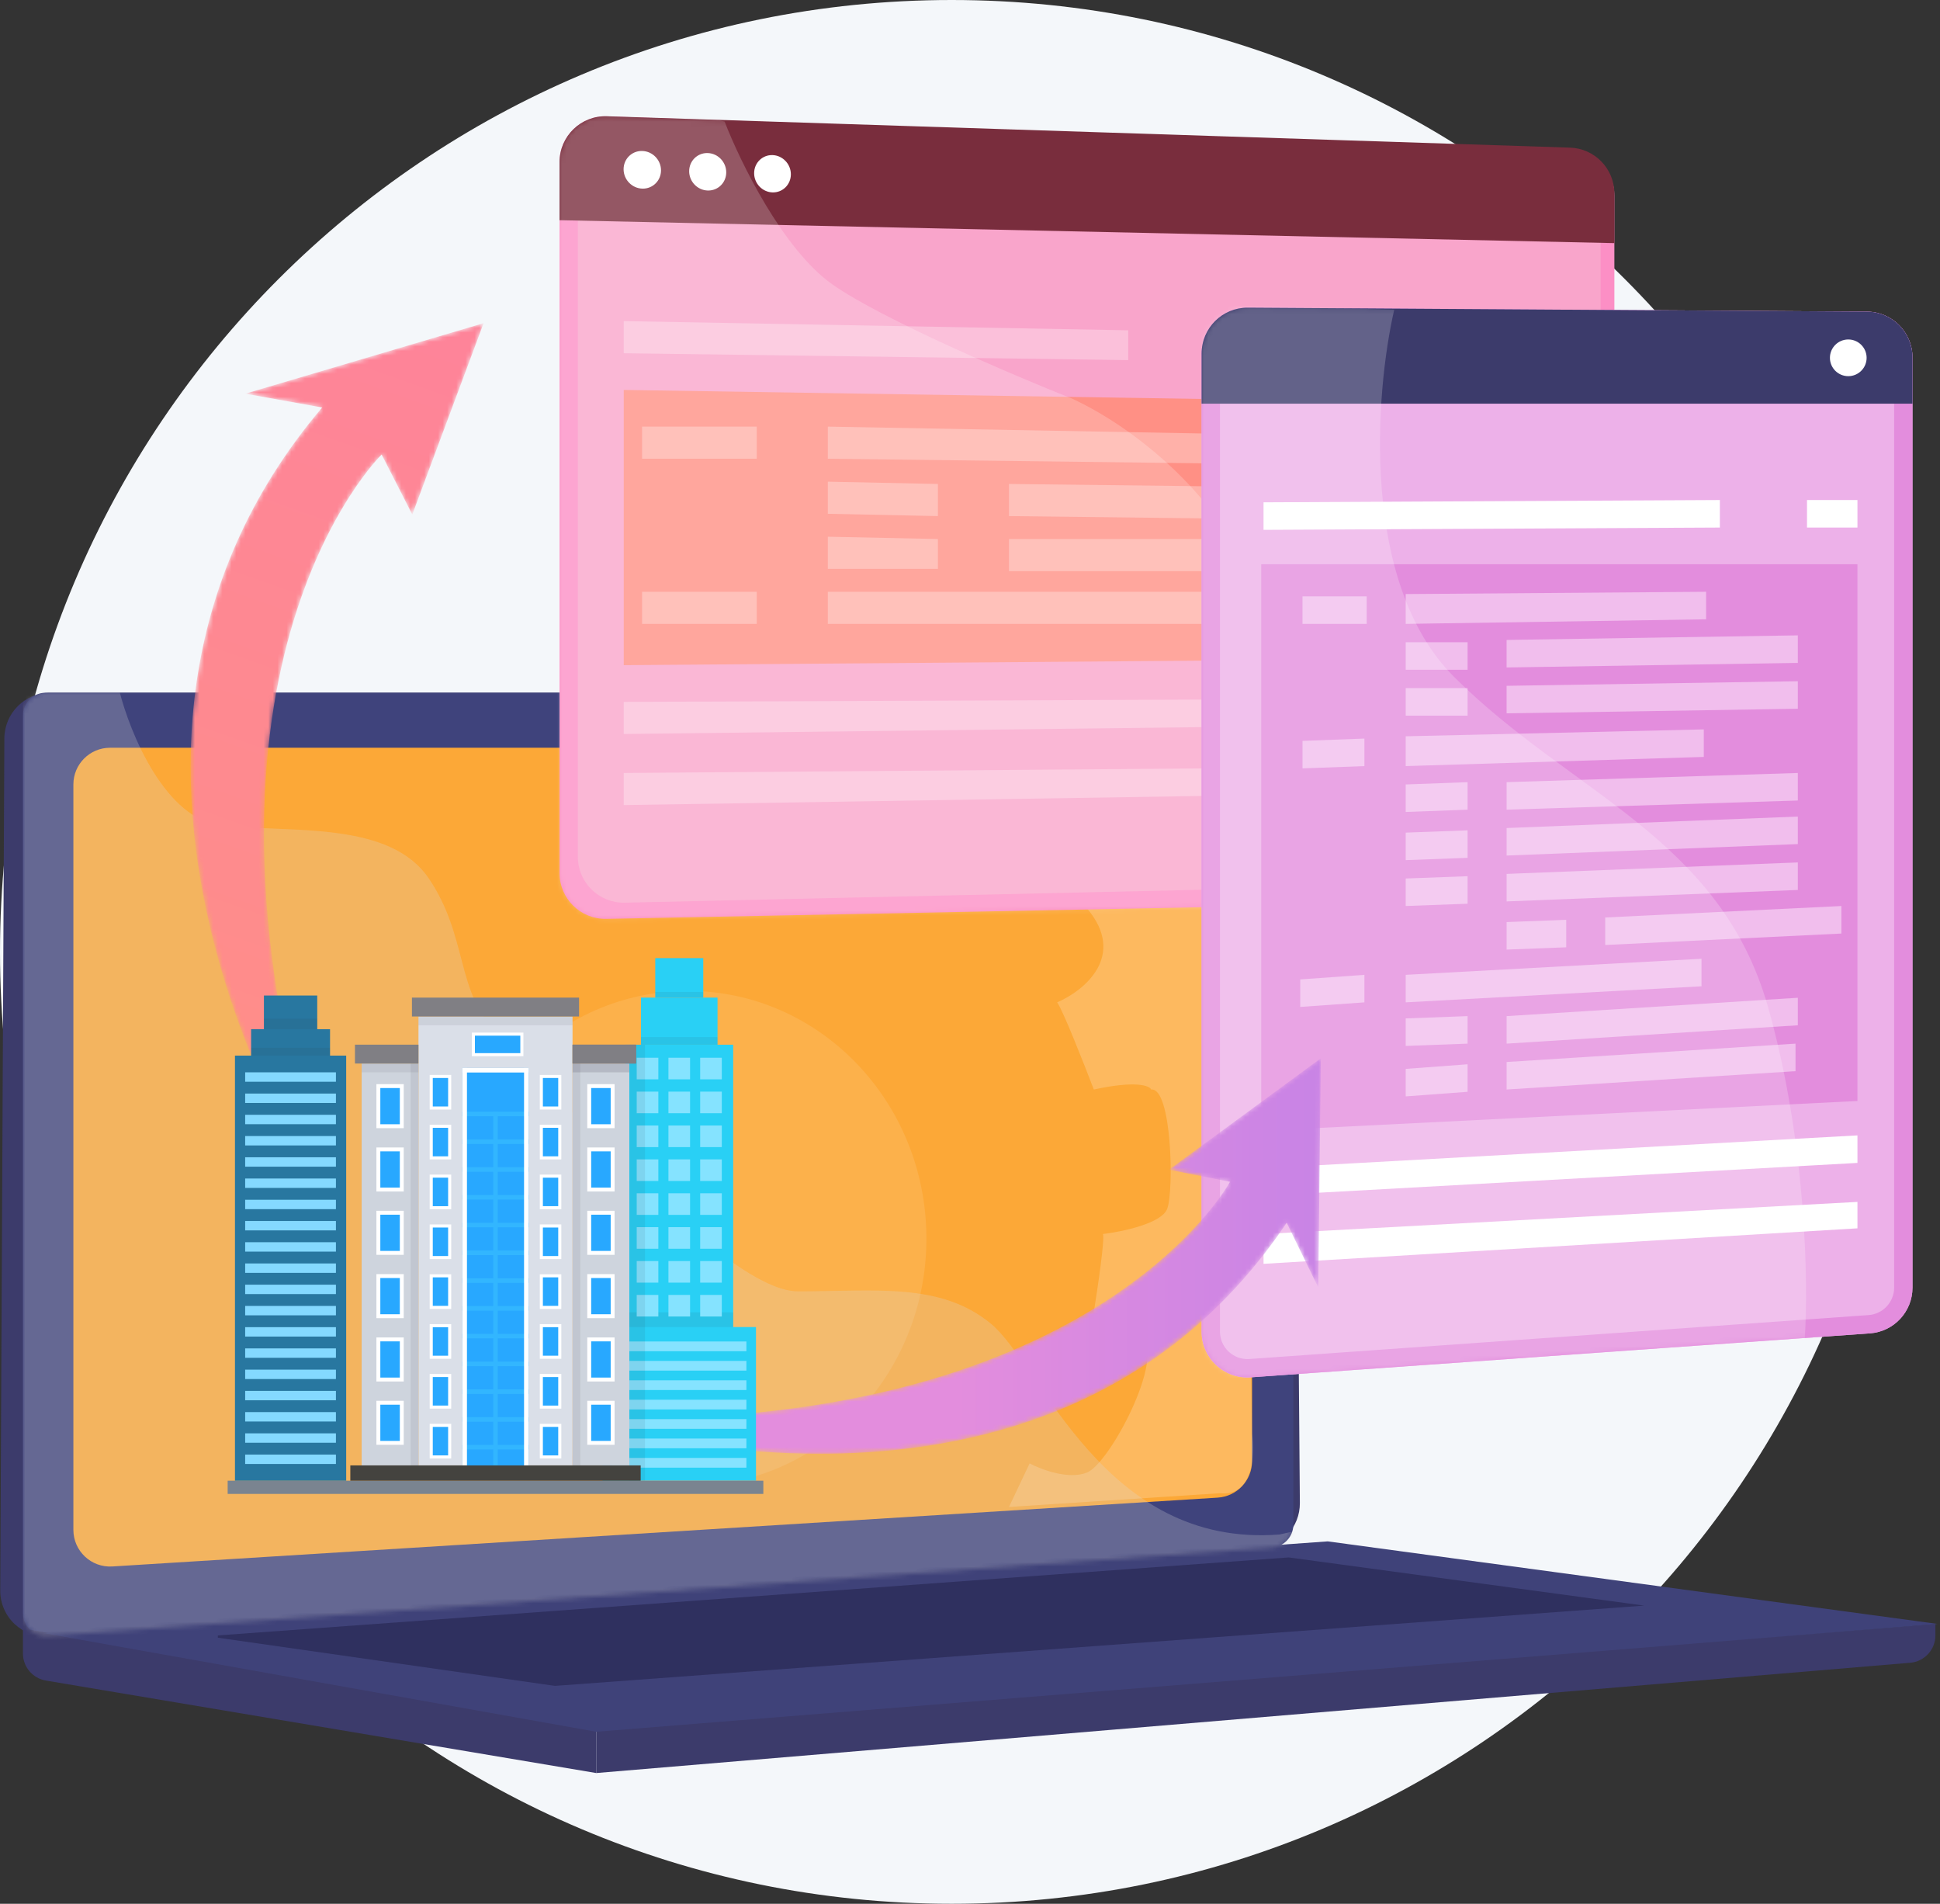
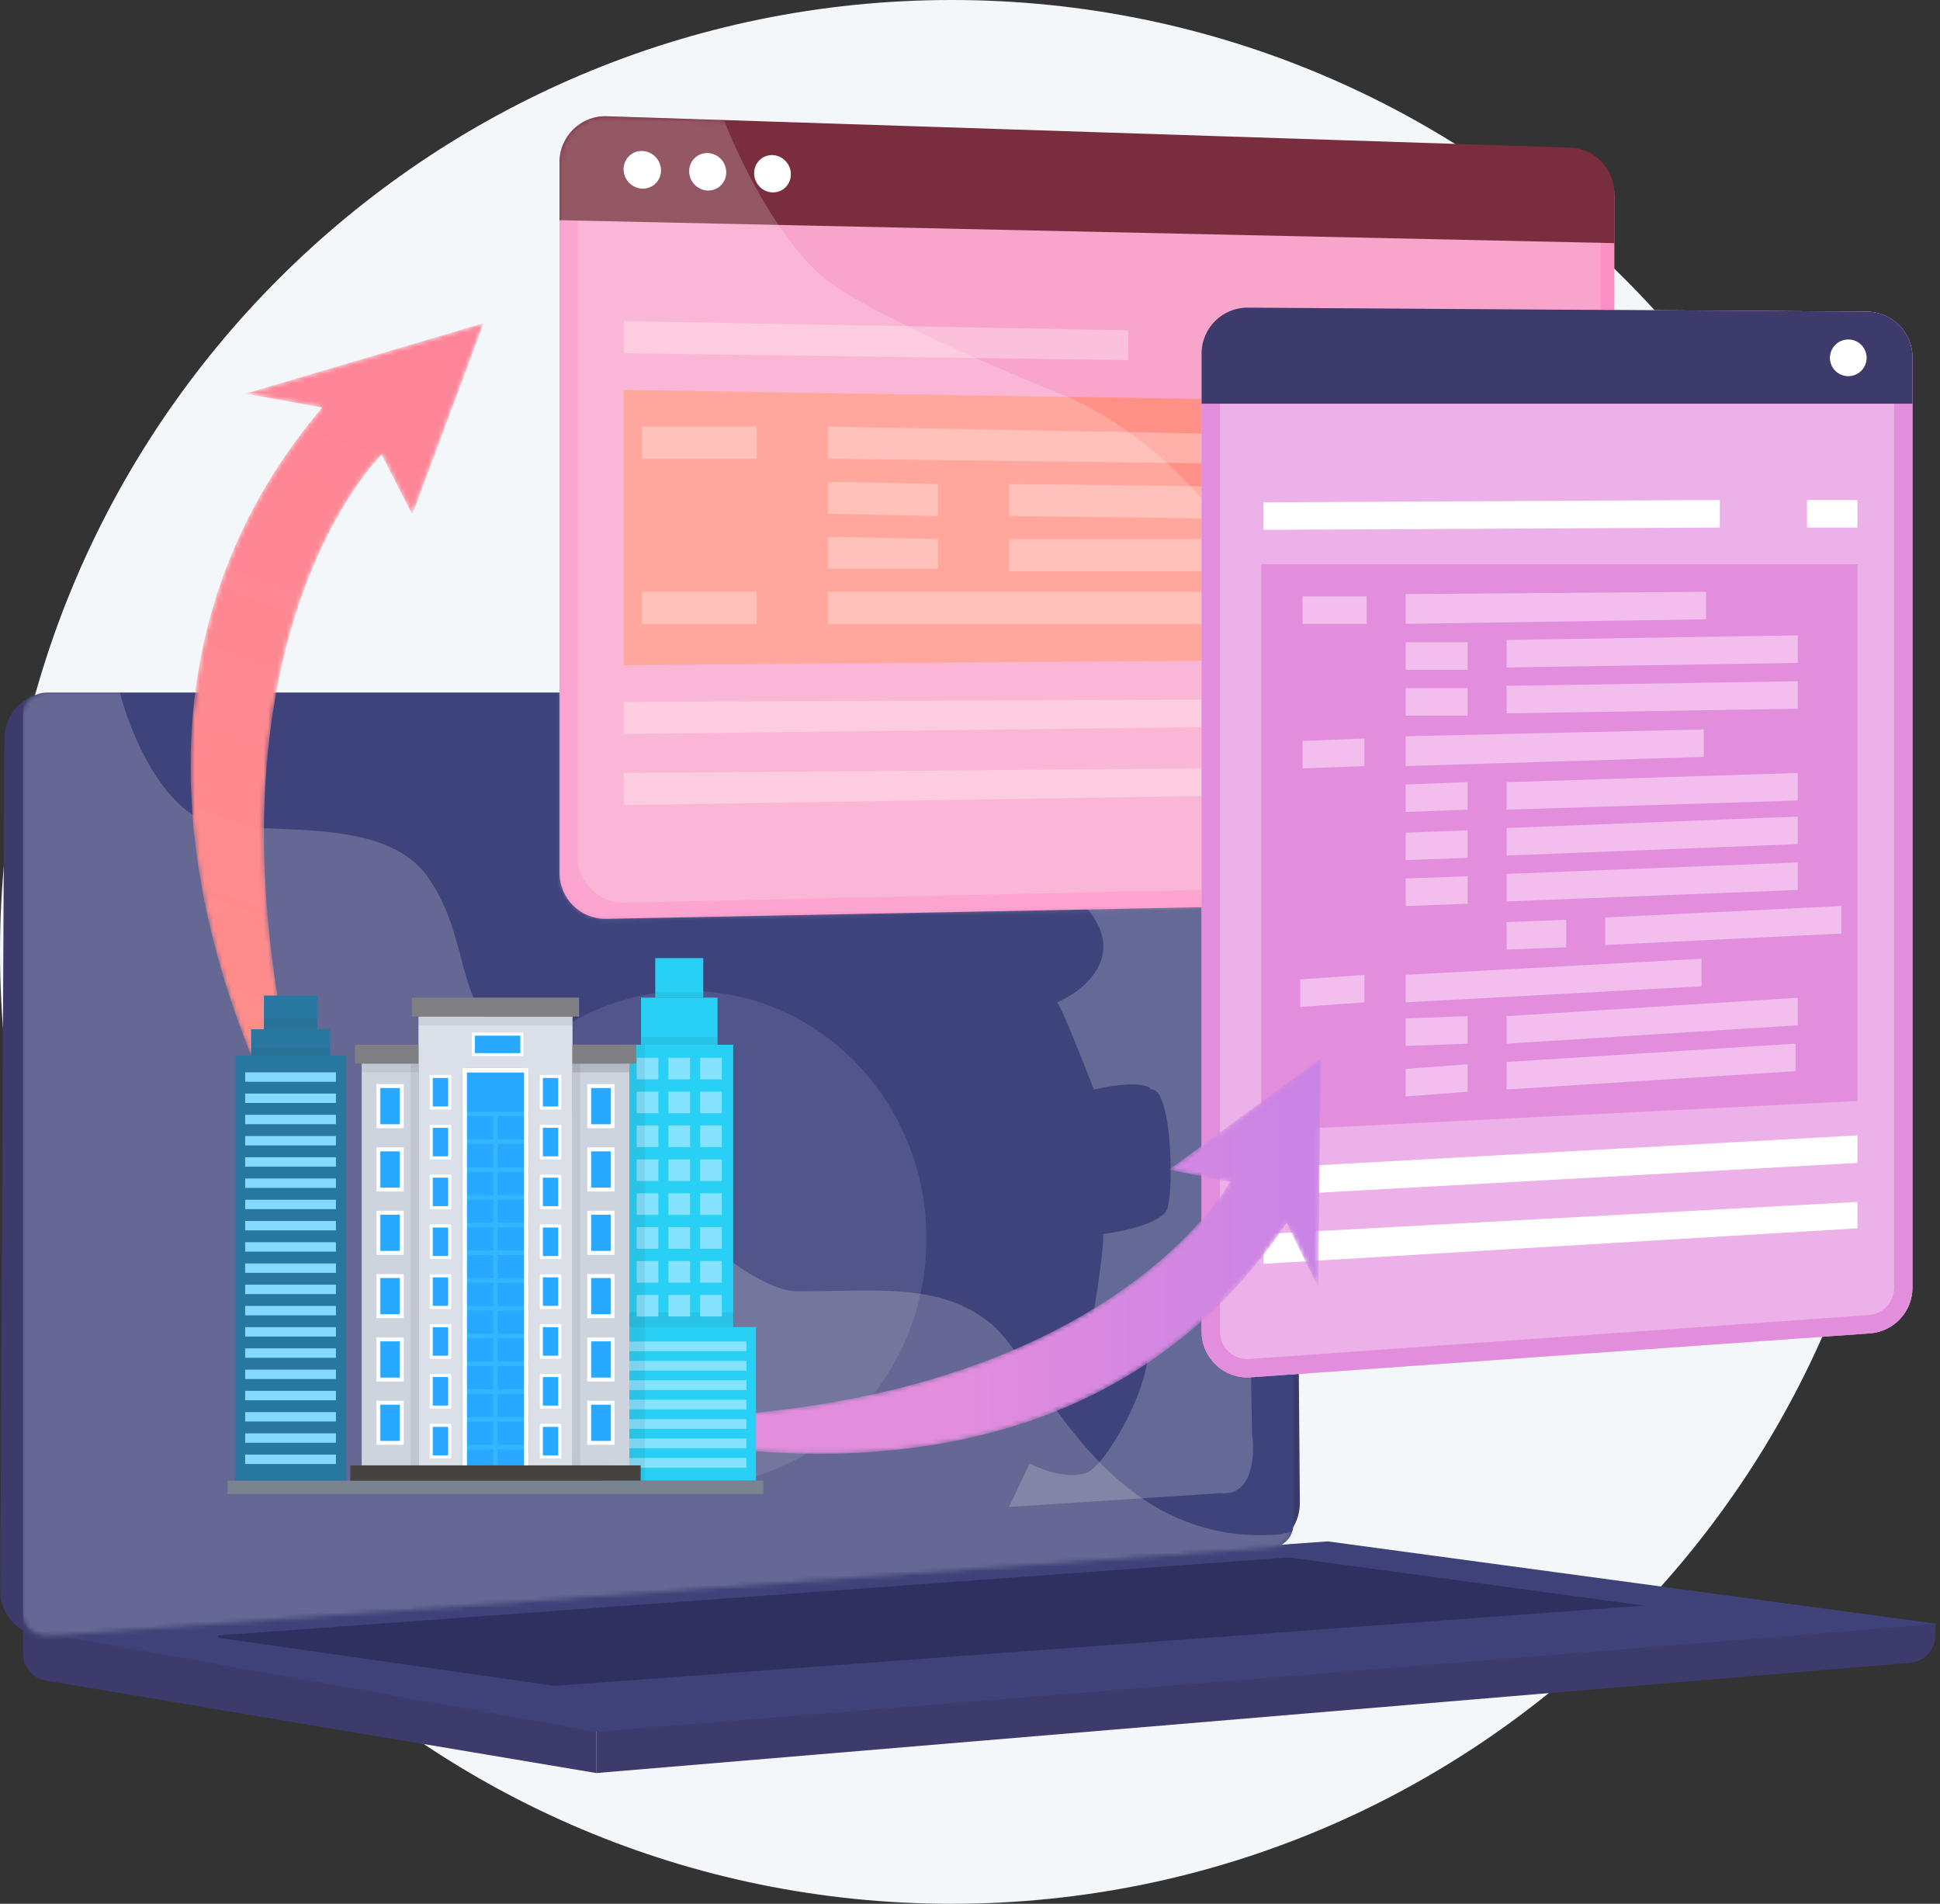
<svg xmlns="http://www.w3.org/2000/svg" width="423" height="415" viewBox="0 0 423 415" fill="none">
  <rect x="0" y="0" width="423" height="415" fill="#333333" stroke="none" />
  <style>
        .window1 {
        animation: WindowMoving 6s ease-in-out infinite;

        }
        .window2 {
        animation: WindowMoving 6s -3s ease-in-out infinite;

        }


        @keyframes WindowMoving {
        0% {
        transform:translateY(0);
        }
        50% {
        transform:translateY(6px);
        }
        100% {
        transform:translateY(0);
        }

        }


    </style>
  <g clip-path="url(#clip0_171_166)">
    <path d="M415.001 207.5C415.001 322.099 322.098 415 207.5 415C92.901 415 0 322.099 0 207.5C0 92.9 92.901 0 207.5 0C322.098 0 415.001 92.9 415.001 207.5Z" fill="#F4F7FA" />
    <path d="M0.952 160.952C0.979 155.448 5.448 151 10.952 151H272.08C277.572 151 282.036 155.428 282.08 160.919L283.424 327.622C283.467 332.896 279.406 337.296 274.146 337.676L10.774 356.721C4.963 357.141 0.024 352.525 0.052 346.699L0.952 160.952Z" fill="#3C3B6B" />
    <path d="M5 156C5 153.239 7.239 151 10 151H277C279.761 151 282 153.239 282 156V332.348C282 334.97 279.975 337.146 277.36 337.335L10.36 356.613C7.464 356.822 5 354.529 5 351.626V156Z" fill="#3F437C" />
-     <path d="M16 171C16 166.582 19.582 163 24 163H265C269.418 163 273 166.582 273 171V318.483C273 322.708 269.714 326.205 265.497 326.467L24.497 341.471C19.892 341.758 16 338.1 16 333.486V171Z" fill="#FCA837" />
    <path d="M150 324C178.719 324 202 299.823 202 270C202 240.177 178.719 216 150 216C121.281 216 98 240.177 98 270C98 299.823 121.281 324 150 324Z" fill="white" fill-opacity="0.1" />
    <path d="M224.5 319L220 328.5L266 325.5C273.2 326.3 273.667 317.167 273 312.5L271 197L237 198C245.8 208.4 236.333 216 230.5 218.5C231.7 220.1 236.333 231.833 238.5 237.5C247.7 235.5 250.667 236.666 251 237.5C255.5 237 256 259.5 254.5 263.5C253.3 266.7 244.667 268.5 240.5 269C240.9 270.2 239.333 280.833 238.5 286C240.333 286.667 245 288.8 249 292C254 296 242 319 237 321C233 322.6 227 320.333 224.5 319Z" fill="white" fill-opacity="0.2" />
    <path d="M5 355L130 377V386.5L10.006 366.341C7.116 365.856 5 363.354 5 360.424V355Z" fill="#3C3B6B" />
    <path d="M422 354L130 377V386.5L416.502 362.461C419.61 362.201 422 359.602 422 356.482V354Z" fill="#3C3B6B" />
    <path d="M289.5 336L9.5 356L130 377.5L422.5 354L289.5 336Z" fill="#3F4279" />
    <path d="M281 339.5L47.5 356.5V357L121 367.5L358.5 350L281 339.5Z" fill="#2F305F" />
    <mask id="mask0_171_166" style="mask-type:alpha" maskUnits="userSpaceOnUse" x="5" y="151" width="277" height="206">
      <path d="M5 156C5 153.239 7.239 151 10 151H277C279.761 151 282 153.239 282 156V332.348C282 334.97 279.975 337.146 277.36 337.335L10.36 356.613C7.464 356.822 5 354.529 5 351.626V156Z" fill="#3F437C" fill-opacity="0.25" />
    </mask>
    <g mask="url(#mask0_171_166)">
      <path d="M48.5 180C36.1 178.8 28.333 159.833 26 150.5H5V358L279 339.5L283.5 333.5L279 334.5C240.5 337.5 227 297.5 216 288.5C205 279.5 191 281.5 174 281.5C157 281.5 116.5 232.5 108 224.5C99.5 216.5 102 204 93.5 191.5C85 179 64 181.5 48.5 180Z" fill="#D9D9D9" />
    </g>
    <mask id="mask1_171_166" style="mask-type:luminance" maskUnits="userSpaceOnUse" x="333" y="342" width="44" height="63">
      <path d="M343.794 402.038C340.105 396.917 334.695 387.679 333.726 375.318C333.325 370.224 332.544 360.276 338.63 351.696C341.664 347.418 348.096 341.092 352.442 342.917C355.239 344.091 356.974 348.557 356.186 351.954C355.39 355.377 352.495 355.695 349.344 361.506C348.178 363.655 346.846 366.179 347.87 367.607C348.723 368.797 351.073 369.013 352.833 368.299C356.471 366.824 355.334 362.296 359.266 359.047C362.061 356.738 366.723 355.653 368.734 357.544C370.48 359.186 370.176 363.024 368.633 365.582C366.162 369.677 361.731 368.475 358.842 372.953C357.561 374.939 356.65 377.94 357.772 379.126C359.049 380.477 362.811 379.31 365.221 377.814C368.403 375.841 368.522 373.743 370.618 373.479C372.955 373.185 375.878 375.413 376.336 377.875C376.975 381.325 372.743 385.045 369.392 386.662C365.101 388.732 361.913 387.518 359.817 390.344C359.048 391.382 358.344 393.076 358.974 394.104C359.874 395.57 363.125 395.086 365.285 394.764C370.541 393.983 371.987 392.077 373.871 393.003C375.777 393.94 376.76 397.107 375.936 399.327C375.478 400.562 374.101 402.474 367.28 403.672C362.506 404.509 354.484 405.099 343.794 402.038Z" fill="white" />
    </mask>
    <mask id="mask2_171_166" style="mask-type:luminance" maskUnits="userSpaceOnUse" x="41" y="70" width="65" height="194">
      <path d="M71.79 263.031C71.79 263.031 4.809 165.967 70.243 88.83L53.48 85.82L105.445 70.446L89.898 112.168L83.213 99.081C83.213 99.081 34.093 146.89 71.79 263.031Z" fill="white" />
    </mask>
    <g mask="url(#mask2_171_166)">
      <path d="M71.79 263.031C71.79 263.031 4.809 165.966 70.243 88.83L53.48 85.82L105.445 70.445L89.898 112.167L83.213 99.079C83.213 99.079 34.093 146.891 71.79 263.031Z" fill="url(#paint1_linear_171_166)" />
    </g>
    <g class="window1">
      <path d="M122 35.354C122 29.695 126.692 25.163 132.348 25.36L342.348 32.664C347.732 32.852 352 37.271 352 42.658V186.194C352 191.64 347.641 196.085 342.196 196.192L132.196 200.301C126.597 200.41 122 195.902 122 190.302V35.354Z" fill="#FC8FC5" />
      <path d="M126 47L349 51.5V182.222C349 187.657 344.658 192.097 339.224 192.219L136.224 196.771C130.615 196.897 126 192.384 126 186.773V47Z" fill="#F9A5CB" />
      <path d="M122 35.331C122 29.681 126.678 25.153 132.326 25.337L342.326 32.184C347.719 32.36 352 36.783 352 42.179V53L122 48V35.331Z" fill="#792D3D" />
      <path d="M172.441 37.996C172.441 40.239 170.652 42.004 168.442 41.941C166.227 41.877 164.433 40.003 164.433 37.754C164.433 35.505 166.227 33.74 168.442 33.809C170.652 33.881 172.441 35.755 172.441 37.996Z" fill="white" />
      <path d="M140.173 41.119C140.133 41.119 140.093 41.119 140.053 41.116C137.799 41.053 135.968 39.158 135.968 36.891C135.968 34.666 137.729 32.909 139.922 32.909C139.965 32.909 140.01 32.909 140.053 32.912C142.304 32.983 144.127 34.875 144.127 37.137C144.127 39.36 142.368 41.119 140.173 41.119Z" fill="white" />
      <path d="M154.431 41.532C154.391 41.532 154.353 41.532 154.313 41.532C152.079 41.466 150.267 39.585 150.267 37.325C150.267 35.11 152.011 33.361 154.184 33.361C154.227 33.361 154.27 33.361 154.313 33.364C156.543 33.433 158.349 35.317 158.349 37.571C158.349 39.783 156.607 41.532 154.431 41.532Z" fill="white" />
      <path d="M136 85L264 87V144L136 145V85Z" fill="#FF9085" />
      <path d="M136 70L246 72V78.5L136 77V70Z" fill="white" fill-opacity="0.3" />
      <path d="M140 93H165V100H140V93Z" fill="white" fill-opacity="0.3" />
      <path d="M180.5 93L262.5 94.5V101L180.5 100V93Z" fill="white" fill-opacity="0.3" />
      <path d="M136 153L262.5 152.5V158.5L136 160V153Z" fill="white" fill-opacity="0.3" />
      <path d="M136 168.5L262.5 167.5V173.5L136 175.5V168.5Z" fill="white" fill-opacity="0.3" />
      <path d="M180.5 105L204.5 105.5V112.5L180.5 112V105Z" fill="white" fill-opacity="0.3" />
      <path d="M180.5 117L204.5 117.5V124H180.5V117Z" fill="white" fill-opacity="0.3" />
      <path d="M220 105.5L262.5 106V113L220 112.5V105.5Z" fill="white" fill-opacity="0.3" />
      <path d="M220 117.5H262.5L262.359 124.5H220V117.5Z" fill="white" fill-opacity="0.3" />
      <path d="M140 129H165V136H140V129Z" fill="white" fill-opacity="0.3" />
      <path d="M180.5 129H262.5V136H180.5V129Z" fill="white" fill-opacity="0.3" />
      <mask id="mask3_171_166" style="mask-type:alpha" maskUnits="userSpaceOnUse" x="122" y="25" width="230" height="176">
        <path d="M122 35.354C122 29.695 126.692 25.163 132.348 25.36L342.348 32.664C347.732 32.852 352 37.271 352 42.658V186.194C352 191.64 347.641 196.085 342.196 196.192L132.196 200.301C126.597 200.41 122 195.902 122 190.302V35.354Z" fill="#FC8FC5" fill-opacity="0.2" />
      </mask>
      <g mask="url(#mask3_171_166)">
        <path d="M181.5 62C170.7 54.4 161.333 35.167 158 26.5L114.5 15L119 200C155.333 224.667 236 258.8 268 198C300 137.2 258.667 98.667 234 87C221 81.833 192.3 69.6 181.5 62Z" fill="white" />
      </g>
    </g>
    <g class="window2">
      <path d="M262 77.065C262 71.517 266.517 67.029 272.065 67.065L407.065 67.936C412.562 67.971 417 72.438 417 77.936V280.685C417 285.933 412.943 290.288 407.708 290.659L272.708 300.24C266.921 300.651 262 296.067 262 290.265V77.065Z" fill="#EDB1E9" />
      <path fill-rule="evenodd" clip-rule="evenodd" d="M407.039 71.936L272.039 71.065C268.71 71.043 266 73.736 266 77.065V290.265C266 293.746 268.953 296.497 272.425 296.25L407.425 286.669C410.566 286.447 413 283.833 413 280.685V77.936C413 74.637 410.337 71.957 407.039 71.936ZM272.065 67.065C266.517 67.029 262 71.517 262 77.065V290.265C262 296.067 266.921 300.651 272.708 300.24L407.708 290.659C412.943 290.288 417 285.933 417 280.685V77.936C417 72.438 412.562 67.971 407.065 67.936L272.065 67.065Z" fill="#E38DDD" />
      <path d="M262 77.065C262 71.517 266.517 67.029 272.065 67.065L407.065 67.936C412.562 67.971 417 72.438 417 77.936V88H262V77.065Z" fill="#3C3B6B" />
      <path d="M403 82C405.209 82 407 80.209 407 78C407 75.791 405.209 74 403 74C400.791 74 399 75.791 399 78C399 80.209 400.791 82 403 82Z" fill="white" />
      <path d="M275 123H405V240L275 246.5V123Z" fill="#E38DDD" />
      <path d="M275.5 109.5L375 109V115L275.5 115.5V109.5Z" fill="white" />
      <path d="M287.5 254L405 247.5V253.5L287.5 260V254Z" fill="white" />
      <path d="M275.5 269L405 262V267.76L275.5 275.5V269Z" fill="white" />
      <path d="M405 109H394V115H405V109Z" fill="white" />
      <path d="M298 130H284V136H298V130Z" fill="#F1BEED" />
      <path d="M306.5 129.5L372 129V135L306.5 136V129.5Z" fill="#F1BEED" />
      <path d="M306.5 140H320V146H306.5V140Z" fill="#F1BEED" />
      <path d="M328.5 139.5L392 138.5V144.5L328.5 145.5V139.5Z" fill="#F1BEED" />
      <path d="M306.5 150H320V156H306.5V150Z" fill="#F1BEED" />
      <path d="M328.5 149.5L392 148.5V154.5L328.5 155.5V149.5Z" fill="#F1BEED" />
      <path d="M284 161.5L297.5 161V167L284 167.5V161.5Z" fill="#F1BEED" />
      <path d="M306.5 160.5L371.5 159V165L306.5 167V160.5Z" fill="#F1BEED" />
      <path d="M306.5 171L320 170.5V176.5L306.5 177V171Z" fill="#F1BEED" />
      <path d="M328.5 170.5L392 168.5V174.5L328.5 176.5V170.5Z" fill="#F1BEED" />
      <path d="M306.5 181.5L320 181V187L306.5 187.5V181.5Z" fill="#F1BEED" />
      <path d="M328.5 180.5L392 178V184L328.5 186.5V180.5Z" fill="#F1BEED" />
      <path d="M306.5 191.5L320 191V197L306.5 197.5V191.5Z" fill="#F1BEED" />
      <path d="M328.5 201L341.5 200.5V206.5L328.5 207V201Z" fill="#F1BEED" />
      <path d="M328.5 190.5L392 188V194L328.5 196.5V190.5Z" fill="#F1BEED" />
      <path d="M350 200L401.5 197.5V203.5L350 206V200Z" fill="#F1BEED" />
      <path d="M283.5 213.5L297.5 212.5V218.5L283.5 219.5V213.5Z" fill="#F1BEED" />
      <path d="M306.5 212.5L371 209V215L306.5 218.5V212.5Z" fill="#F1BEED" />
      <path d="M306.5 222L320 221.5V227.5L306.5 228V222Z" fill="#F1BEED" />
      <path d="M328.5 221.5L392 217.5V223.5L328.5 227.5V221.5Z" fill="#F1BEED" />
      <path d="M306.5 233L320 232V238L306.5 239V233Z" fill="#F1BEED" />
      <path d="M328.5 231.5L391.5 227.5V233.5L328.5 237.5V231.5Z" fill="#F1BEED" />
      <mask id="mask4_171_166" style="mask-type:alpha" maskUnits="userSpaceOnUse" x="262" y="67" width="155" height="234">
        <path d="M262 77.065C262 71.517 266.517 67.029 272.065 67.065L407.065 67.936C412.562 67.971 417 72.438 417 77.936V280.685C417 285.933 412.943 290.288 407.708 290.659L272.708 300.24C266.921 300.651 262 296.067 262 290.265V77.065Z" fill="#EDB1E9" />
      </mask>
      <g mask="url(#mask4_171_166)">
-         <path d="M317 147.5C296.6 127.1 299.833 85.667 304 67.5L262 66.413V301L393.5 292C394.333 280.167 393.9 249.1 385.5 219.5C375 182.5 342.5 173 317 147.5Z" fill="white" fill-opacity="0.2" />
-       </g>
+         </g>
    </g>
    <mask id="mask5_171_166" style="mask-type:luminance" maskUnits="userSpaceOnUse" x="125" y="230" width="163" height="87">
      <path d="M125.643 309.027C125.643 309.027 228.599 344.005 280.547 266.548L287.436 280.658L287.993 230.697L254.898 254.989L268.19 257.624C268.19 257.624 238.148 313.228 125.643 309.027Z" fill="white" />
    </mask>
    <g mask="url(#mask5_171_166)">
      <path d="M125.643 309.026C125.643 309.026 228.6 344.005 280.548 266.548L287.436 280.658L287.993 230.696L254.899 254.989L268.19 257.623C268.19 257.623 238.148 313.228 125.643 309.026Z" fill="url(#paint2_linear_171_166)" />
    </g>
    <path d="M131.377 289.281H164.836V322.772H131.377V289.281ZM136.346 227.734H159.865V289.281H136.346V227.734Z" fill="#29D0F5" />
    <path opacity="0.08" d="M136.346 286.072H159.865V289.282H136.346V286.072Z" fill="#2C2C34" />
    <path d="M139.762 217.466H156.451V227.736H139.762V217.466Z" fill="#29D0F5" />
    <path opacity="0.08" d="M139.762 226.072H156.451V227.735H139.762V226.072Z" fill="#2C2C34" />
    <path d="M142.873 208.859H153.339V217.466H142.873V208.859Z" fill="#29D0F5" />
    <path opacity="0.08" d="M142.873 216.233H153.339V217.465H142.873V216.233Z" fill="#2C2C34" />
    <path d="M133.465 292.426H162.746V294.543H133.465V292.426ZM133.465 296.658H162.746V298.775H133.465V296.658ZM133.465 300.889H162.746V303.006H133.465V300.889ZM133.465 305.121H162.746V307.238H133.465V305.121ZM133.465 309.353H162.746V311.47H133.465V309.353ZM133.465 313.585H162.746V315.702H133.465V313.585ZM133.465 317.816H162.746V319.933H133.465V317.816ZM138.827 230.573H143.545V235.281H138.827V230.573ZM145.747 230.573H150.464V235.281H145.747V230.573ZM152.665 230.573H157.383V235.281H152.665V230.573ZM138.827 237.96H143.545V242.667H138.827V237.96ZM145.747 237.96H150.464V242.667H145.747V237.96ZM152.665 237.96H157.383V242.667H152.665V237.96ZM138.827 245.346H143.545V250.054H138.827V245.346ZM145.747 245.346H150.464V250.054H145.747V245.346ZM152.665 245.346H157.383V250.054H152.665V245.346ZM138.827 252.732H143.545V257.439H138.827V252.732ZM145.747 252.732H150.464V257.439H145.747V252.732ZM152.665 252.732H157.383V257.439H152.665V252.732ZM138.827 260.118H143.545V264.826H138.827V260.118ZM145.747 260.118H150.464V264.826H145.747V260.118ZM152.665 260.118H157.383V264.826H152.665V260.118ZM138.827 267.504H143.545V272.211H138.827V267.504ZM145.747 267.504H150.464V272.211H145.747V267.504ZM152.665 267.504H157.383V272.211H152.665V267.504ZM138.827 274.89H143.545V279.598H138.827V274.89ZM145.747 274.89H150.464V279.598H145.747V274.89ZM152.665 274.89H157.383V279.598H152.665V274.89ZM138.827 282.277H143.545V286.984H138.827V282.277ZM145.747 282.277H150.464V286.984H145.747V282.277ZM152.665 282.277H157.383V286.984H152.665V282.277Z" fill="#85E3FF" />
    <path opacity="0.08" d="M137.221 227.734H140.637V322.772H137.221V227.734Z" fill="#2C2C34" />
    <path d="M49.641 322.773H166.439V325.656H49.641V322.773Z" fill="#7A8490" />
    <path d="M91.246 221.579H124.834V319.441H91.246V221.579Z" fill="#DADFE8" />
    <path opacity="0.08" d="M91.246 221.579H124.834V223.503H91.246V221.579Z" fill="#2C2C34" />
    <path d="M89.82 217.466H126.26V221.579H89.82V217.466ZM124.834 227.724H138.684V231.837H124.834V227.724Z" fill="#807F84" />
    <path d="M78.859 231.837H91.246V319.441H78.859V231.837ZM124.835 231.837H137.221V319.441H124.835V231.837Z" fill="#CED4DD" />
    <path opacity="0.08" d="M124.834 231.837H137.221V233.761H124.834V231.837Z" fill="#2C2C34" />
    <path d="M124.834 227.724H138.684V231.837H124.834V227.724Z" fill="#807F84" />
    <path opacity="0.08" d="M124.834 231.837H137.221V233.761H124.834V231.837Z" fill="#2C2C34" />
    <path d="M77.395 227.724H91.245V231.837H77.395V227.724Z" fill="#807F84" />
    <path opacity="0.08" d="M78.859 231.837H91.246V233.761H78.859V231.837ZM124.835 231.837H126.535V319.441H124.835V231.837Z" fill="#2C2C34" />
    <path opacity="0.08" d="M89.545 231.837H91.246V319.441H89.545V231.837Z" fill="#2C2C34" />
    <path d="M100.823 232.802H115.258V319.445H100.823V232.802Z" fill="#28A8FF" />
    <path d="M107.545 242.331H108.537V319.444H107.545V242.331Z" fill="#32B6FF" />
    <path d="M100.823 242.331H115.257V243.322H100.823V242.331ZM100.823 248.385H115.257V249.377H100.823V248.385ZM100.823 254.438H115.257V255.43H100.823V254.438ZM100.823 260.493H115.257V261.484H100.823V260.493ZM100.823 266.546H115.257V267.538H100.823V266.546ZM100.823 272.6H115.257V273.592H100.823V272.6ZM100.823 278.654H115.257V279.645H100.823V278.654ZM100.823 284.708H115.257V285.7H100.823V284.708ZM100.823 290.761H115.257V291.753H100.823V290.761ZM100.823 296.816H115.257V297.807H100.823V296.816ZM100.823 302.869H115.257V303.861H100.823V302.869ZM100.823 308.923H115.257V309.915H100.823V308.923ZM100.823 314.977H115.257V315.968H100.823V314.977Z" fill="#32B6FF" />
    <path d="M100.823 232.802H101.815V319.444H100.823V232.802Z" fill="white" />
    <path d="M100.823 232.802H115.257V233.793H100.823V232.802Z" fill="white" />
    <path d="M114.266 232.802H115.257V319.444H114.266V232.802Z" fill="white" />
    <path d="M118.031 234.649H122.056V241.537H118.031V234.649Z" fill="#28A8FF" />
    <path d="M122.387 241.87H117.698V234.314H122.388L122.387 241.87ZM118.37 241.199H121.717V234.985H118.37V241.199Z" fill="white" />
    <path d="M118.031 245.515H122.056V252.403H118.031V245.515Z" fill="#28A8FF" />
    <path d="M122.387 252.735H117.698V245.18H122.388L122.387 252.735ZM118.37 252.065H121.717V245.851H118.37V252.065Z" fill="white" />
    <path d="M118.031 256.381H122.056V263.269H118.031V256.381Z" fill="#28A8FF" />
    <path d="M122.387 263.601H117.698V256.046H122.388L122.387 263.601ZM118.37 262.931H121.717V256.717H118.37V262.931Z" fill="white" />
    <path d="M118.031 267.247H122.056V274.135H118.031V267.247Z" fill="#28A8FF" />
    <path d="M122.387 274.467H117.698V266.912H122.388L122.387 274.467ZM118.37 273.797H121.717V267.583H118.37V273.797Z" fill="white" />
    <path d="M118.031 278.112H122.056V285.001H118.031V278.112Z" fill="#28A8FF" />
    <path d="M122.387 285.334H117.698V277.779H122.388L122.387 285.334ZM118.37 284.662H121.717V278.448H118.37V284.662Z" fill="white" />
    <path d="M118.031 288.978H122.056V295.866H118.031V288.978Z" fill="#28A8FF" />
    <path d="M122.387 296.199H117.698V288.643H122.388L122.387 296.199ZM118.37 295.528H121.717V289.314H118.37V295.528Z" fill="white" />
    <path d="M118.031 299.844H122.056V306.732H118.031V299.844Z" fill="#28A8FF" />
    <path d="M122.387 307.064H117.698V299.509H122.388L122.387 307.064ZM118.37 306.394H121.717V300.18H118.37V306.394Z" fill="white" />
    <path d="M118.031 310.71H122.056V317.598H118.031V310.71Z" fill="#28A8FF" />
    <path d="M122.387 317.93H117.698V310.375H122.388L122.387 317.93ZM118.37 317.26H121.717V311.046H118.37V317.26Z" fill="white" />
    <path d="M94.023 234.649H98.049V241.537H94.023V234.649Z" fill="#28A8FF" />
    <path d="M98.382 241.87H93.691V234.314H98.382V241.87ZM94.363 241.199H97.71V234.985H94.363V241.199Z" fill="white" />
    <path d="M94.023 245.515H98.049V252.403H94.023V245.515Z" fill="#28A8FF" />
    <path d="M98.382 252.735H93.691V245.18H98.382V252.735ZM94.363 252.065H97.71V245.851H94.363V252.065Z" fill="white" />
    <path d="M94.023 256.381H98.049V263.269H94.023V256.381Z" fill="#28A8FF" />
    <path d="M98.382 263.601H93.691V256.046H98.382V263.601ZM94.363 262.931H97.71V256.717H94.363V262.931Z" fill="white" />
    <path d="M94.023 267.247H98.049V274.135H94.023V267.247Z" fill="#28A8FF" />
    <path d="M98.382 274.467H93.691V266.912H98.382V274.467ZM94.363 273.797H97.71V267.583H94.363V273.797Z" fill="white" />
    <path d="M94.023 278.112H98.049V285.001H94.023V278.112Z" fill="#28A8FF" />
    <path d="M98.382 285.334H93.691V277.779H98.382V285.334ZM94.363 284.662H97.71V278.448H94.363V284.662Z" fill="white" />
    <path d="M94.023 288.978H98.049V295.866H94.023V288.978Z" fill="#28A8FF" />
    <path d="M98.382 296.199H93.691V288.643H98.382V296.199ZM94.363 295.528H97.71V289.314H94.363V295.528Z" fill="white" />
    <path d="M94.023 299.844H98.049V306.732H94.023V299.844Z" fill="#28A8FF" />
    <path d="M98.382 307.064H93.691V299.509H98.382V307.064ZM94.363 306.394H97.71V300.18H94.363V306.394Z" fill="white" />
    <path d="M94.023 310.71H98.049V317.598H94.023V310.71Z" fill="#28A8FF" />
    <path d="M98.382 317.93H93.691V310.375H98.382V317.93ZM94.363 317.26H97.71V311.046H94.363V317.26Z" fill="white" />
    <path d="M103.215 225.423H113.79V229.91H103.215V225.423Z" fill="#28A8FF" />
    <path d="M114.123 225.092V230.241H102.881V225.092H114.123ZM113.451 229.57V225.762H103.551V229.57H113.451Z" fill="white" />
    <path d="M128.47 236.751H133.584V245.502H128.47V236.751Z" fill="#28A8FF" />
    <path d="M134.006 245.925H128.048V236.326H134.006V245.925ZM128.901 245.073H133.153V237.179H128.901V245.073Z" fill="white" />
    <path d="M128.47 250.557H133.584V259.308H128.47V250.557Z" fill="#28A8FF" />
    <path d="M134.006 259.73H128.048V250.132H134.006V259.73ZM128.901 258.878H133.153V250.983H128.901V258.878Z" fill="white" />
    <path d="M128.47 264.361H133.584V273.113H128.47V264.361Z" fill="#28A8FF" />
    <path d="M134.006 273.536H128.048V263.936H134.006V273.536ZM128.901 272.683H133.153V264.789H128.901V272.683Z" fill="white" />
    <path d="M128.47 278.167H133.584V286.919H128.47V278.167Z" fill="#28A8FF" />
    <path d="M134.006 287.341H128.048V277.742H134.006V287.341ZM128.901 286.489H133.153V278.595H128.901V286.489Z" fill="white" />
    <path d="M128.47 291.973H133.584V300.724H128.47V291.973Z" fill="#28A8FF" />
    <path d="M134.006 301.147H128.048V291.548H134.006V301.147ZM128.901 300.295H133.153V292.4H128.901V300.295Z" fill="white" />
    <path d="M128.47 305.778H133.584V314.53H128.47V305.778Z" fill="#28A8FF" />
    <path d="M134.006 314.953H128.048V305.354H134.006V314.953ZM128.901 314.1H133.153V306.206H128.901V314.1Z" fill="white" />
    <path d="M82.494 236.751H87.609V245.502H82.494V236.751Z" fill="#28A8FF" />
    <path d="M88.032 245.925H82.073V236.326H88.032V245.925ZM82.926 245.073H87.179V237.179H82.926V245.073Z" fill="white" />
    <path d="M82.494 250.557H87.609V259.308H82.494V250.557Z" fill="#28A8FF" />
    <path d="M88.032 259.73H82.073V250.132H88.032V259.73ZM82.926 258.878H87.179V250.983H82.926V258.878Z" fill="white" />
    <path d="M82.494 264.361H87.609V273.113H82.494V264.361Z" fill="#28A8FF" />
    <path d="M88.032 273.536H82.073V263.936H88.032V273.536ZM82.926 272.683H87.179V264.789H82.926V272.683Z" fill="white" />
    <path d="M82.494 278.167H87.609V286.919H82.494V278.167Z" fill="#28A8FF" />
    <path d="M88.032 287.341H82.073V277.742H88.032V287.341ZM82.926 286.489H87.179V278.595H82.926V286.489Z" fill="white" />
    <path d="M82.494 291.973H87.609V300.724H82.494V291.973Z" fill="#28A8FF" />
    <path d="M88.032 301.147H82.073V291.548H88.032V301.147ZM82.926 300.295H87.179V292.4H82.926V300.295Z" fill="white" />
    <path d="M82.494 305.778H87.609V314.53H82.494V305.778Z" fill="#28A8FF" />
    <path d="M88.032 314.953H82.073V305.354H88.032V314.953ZM82.926 314.1H87.179V306.206H82.926V314.1Z" fill="white" />
    <path d="M76.385 319.438H139.695V322.773H76.385V319.438Z" fill="#44433F" />
    <path d="M51.232 230.111H75.483V322.773H51.232V230.111ZM54.754 224.35H71.962V230.111H54.754V224.35ZM57.546 217.01H69.17V224.35H57.546V217.01Z" fill="#2877A0" />
    <path opacity="0.08" d="M57.545 222.05H69.169V224.35H57.545V222.05ZM54.753 228.397H71.961V230.111H54.753V228.397Z" fill="#2C2C34" />
    <path d="M53.456 233.754H73.246V235.804H53.456V233.754ZM53.456 238.383H73.246V240.433H53.456V238.383ZM53.456 243.013H73.246V245.062H53.456V243.013ZM53.456 247.642H73.246V249.691H53.456V247.642ZM53.456 252.271H73.246V254.32H53.456V252.271ZM53.456 256.9H73.246V258.949H53.456V256.9ZM53.456 261.53H73.246V263.579H53.456V261.53ZM53.456 266.159H73.246V268.208H53.456V266.159ZM53.456 270.788H73.246V272.837H53.456V270.788ZM53.456 275.417H73.246V277.466H53.456V275.417ZM53.456 280.046H73.246V282.095H53.456V280.046ZM53.456 284.676H73.246V286.725H53.456V284.676ZM53.456 289.305H73.246V291.354H53.456V289.305ZM53.456 293.934H73.246V295.983H53.456V293.934ZM53.456 298.563H73.246V300.612H53.456V298.563ZM53.456 303.193H73.246V305.242H53.456V303.193ZM53.456 307.822H73.246V309.871H53.456V307.822ZM53.456 312.451H73.246V314.5H53.456V312.451ZM53.456 317.08H73.246V319.129H53.456V317.08Z" fill="#84D9FF" />
  </g>
  <defs>
    <linearGradient id="paint0_linear_171_166" x1="721.16" y1="256.545" x2="634.078" y2="360.938" gradientUnits="userSpaceOnUse">
      <stop stop-color="#E38DDD" />
      <stop offset="0.004" stop-color="#E38DDD" />
      <stop offset="1" stop-color="#9571F6" />
    </linearGradient>
    <linearGradient id="paint1_linear_171_166" x1="226.018" y1="-259.46" x2="36.577" y2="274.143" gradientUnits="userSpaceOnUse">
      <stop stop-color="#FB6FBB" />
      <stop offset="1" stop-color="#FF9085" />
    </linearGradient>
    <linearGradient id="paint2_linear_171_166" x1="207.361" y1="181.942" x2="441.19" y2="181.942" gradientUnits="userSpaceOnUse">
      <stop stop-color="#E38DDD" />
      <stop offset="0.004" stop-color="#E38DDD" />
      <stop offset="1" stop-color="#9571F6" />
    </linearGradient>
    <clipPath id="clip0_171_166">
      <rect width="423" height="415" fill="white" />
    </clipPath>
  </defs>
</svg>